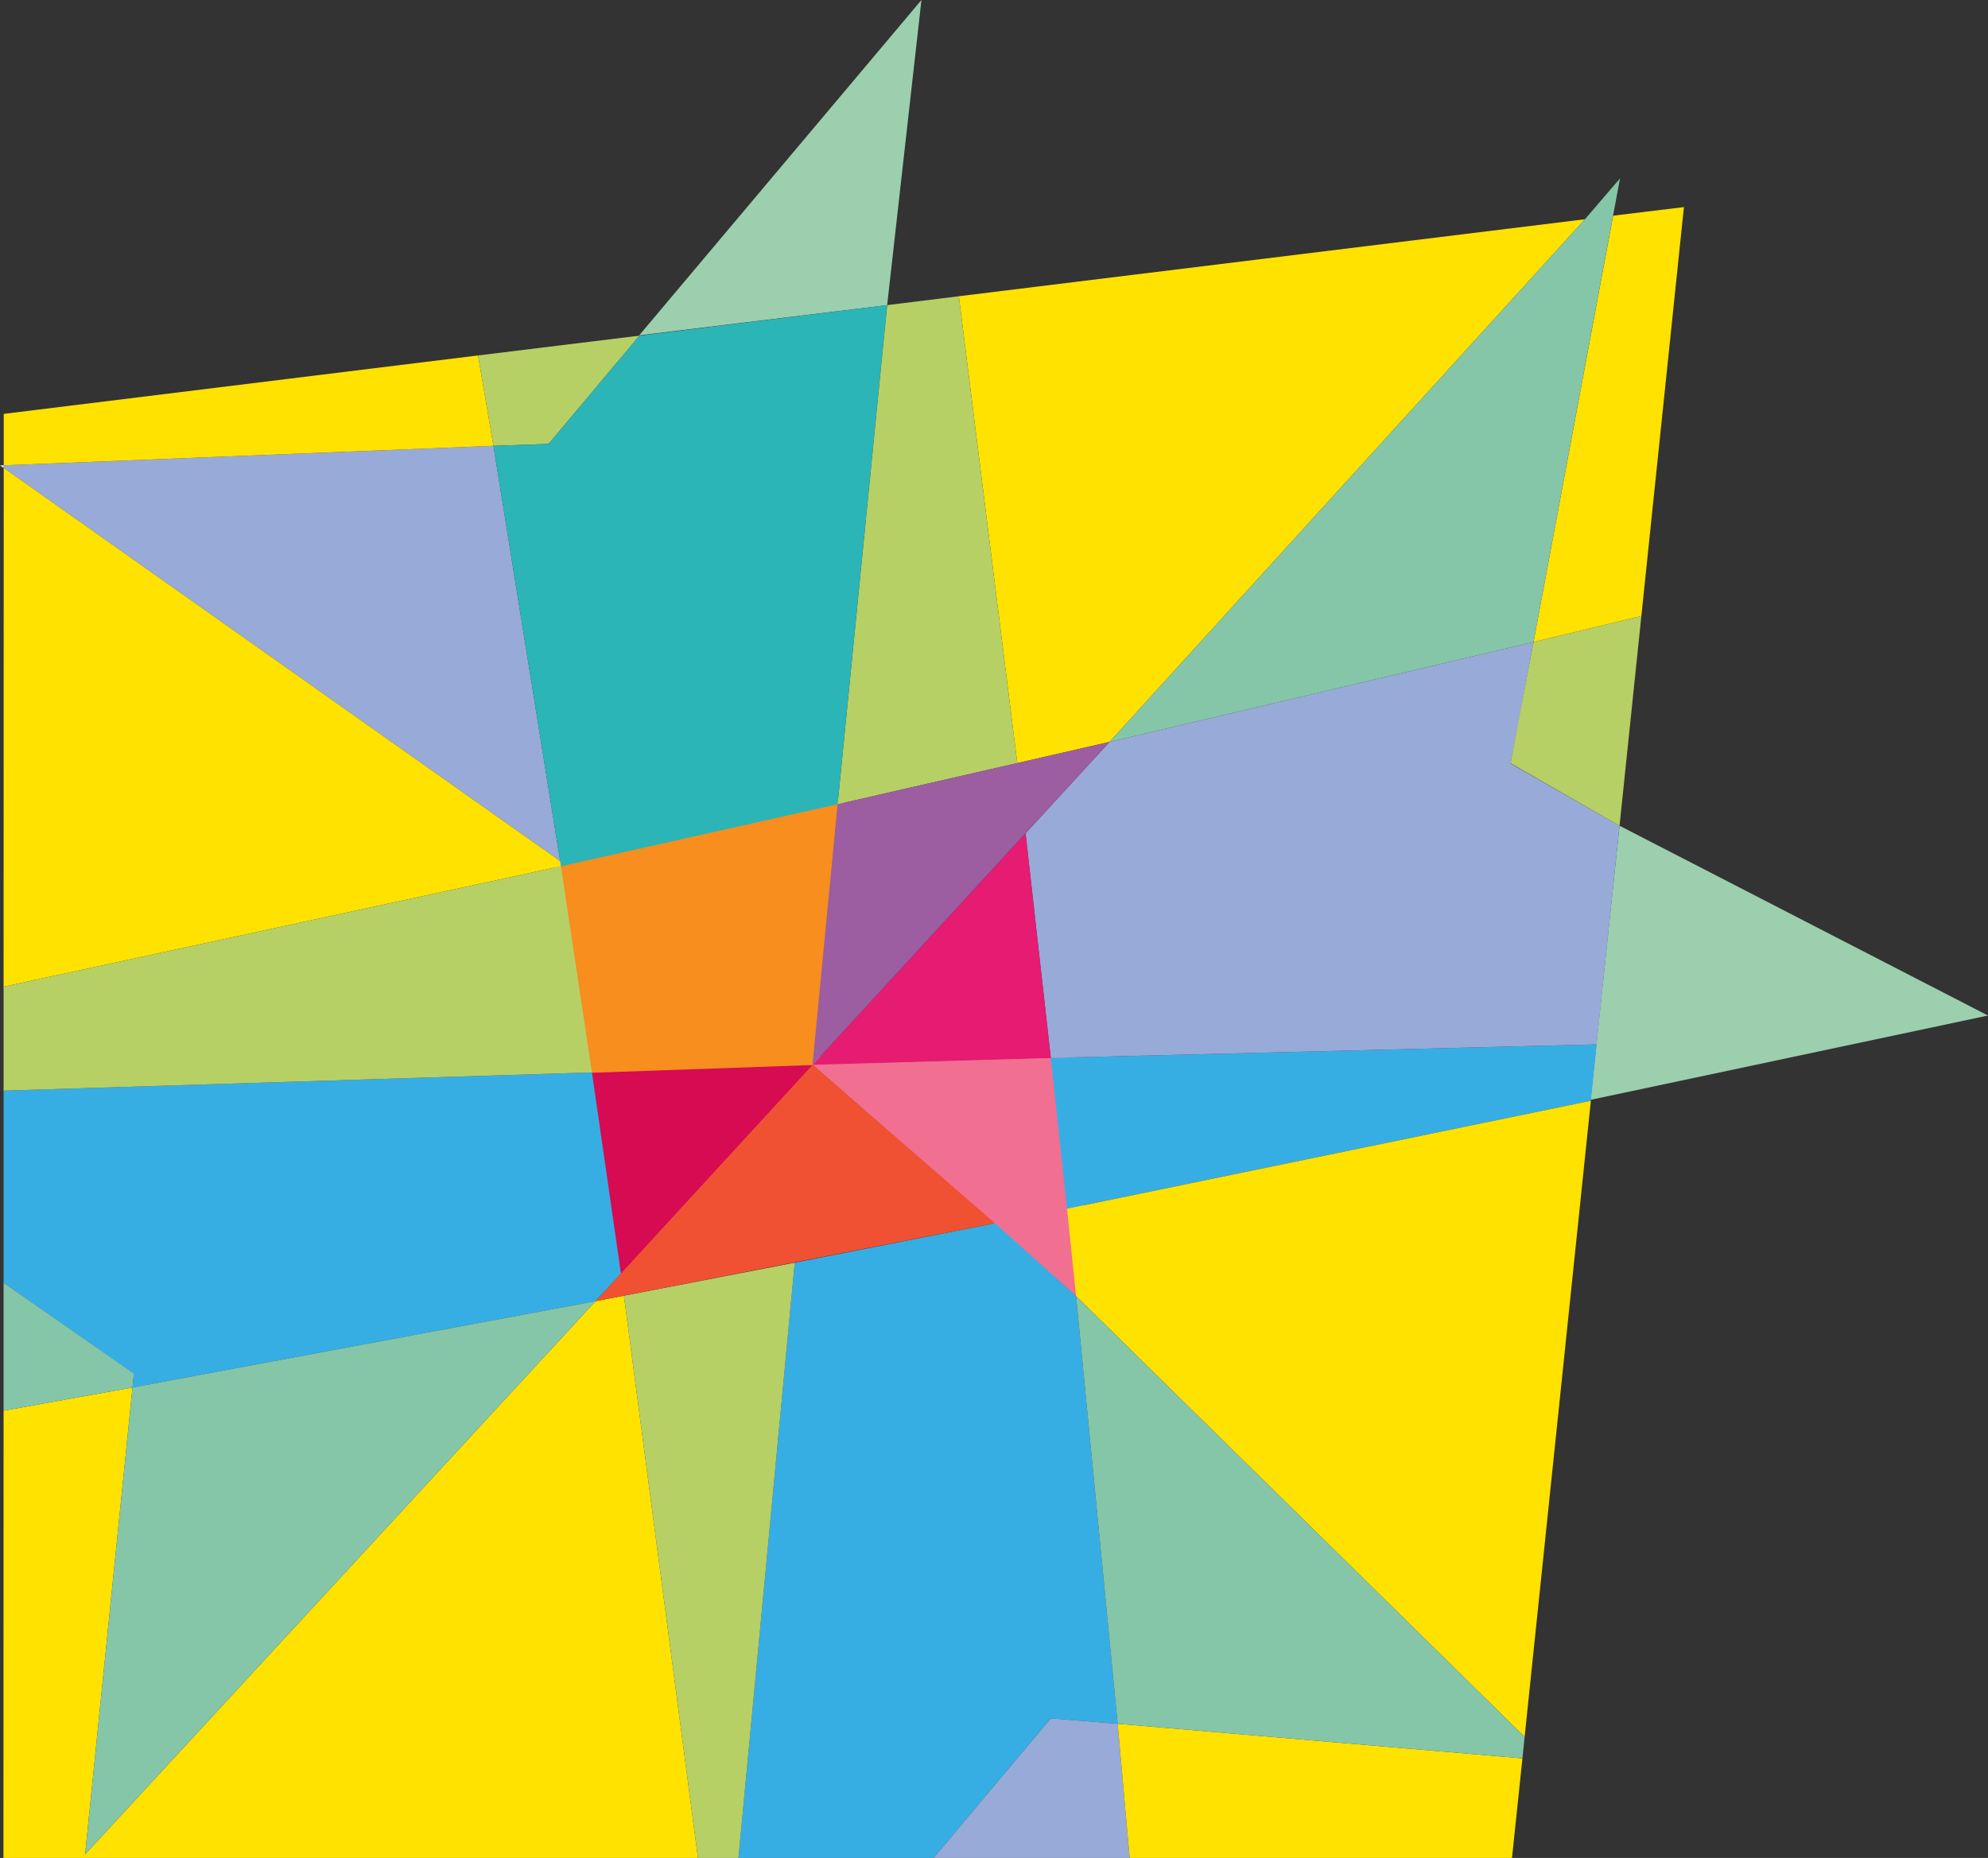
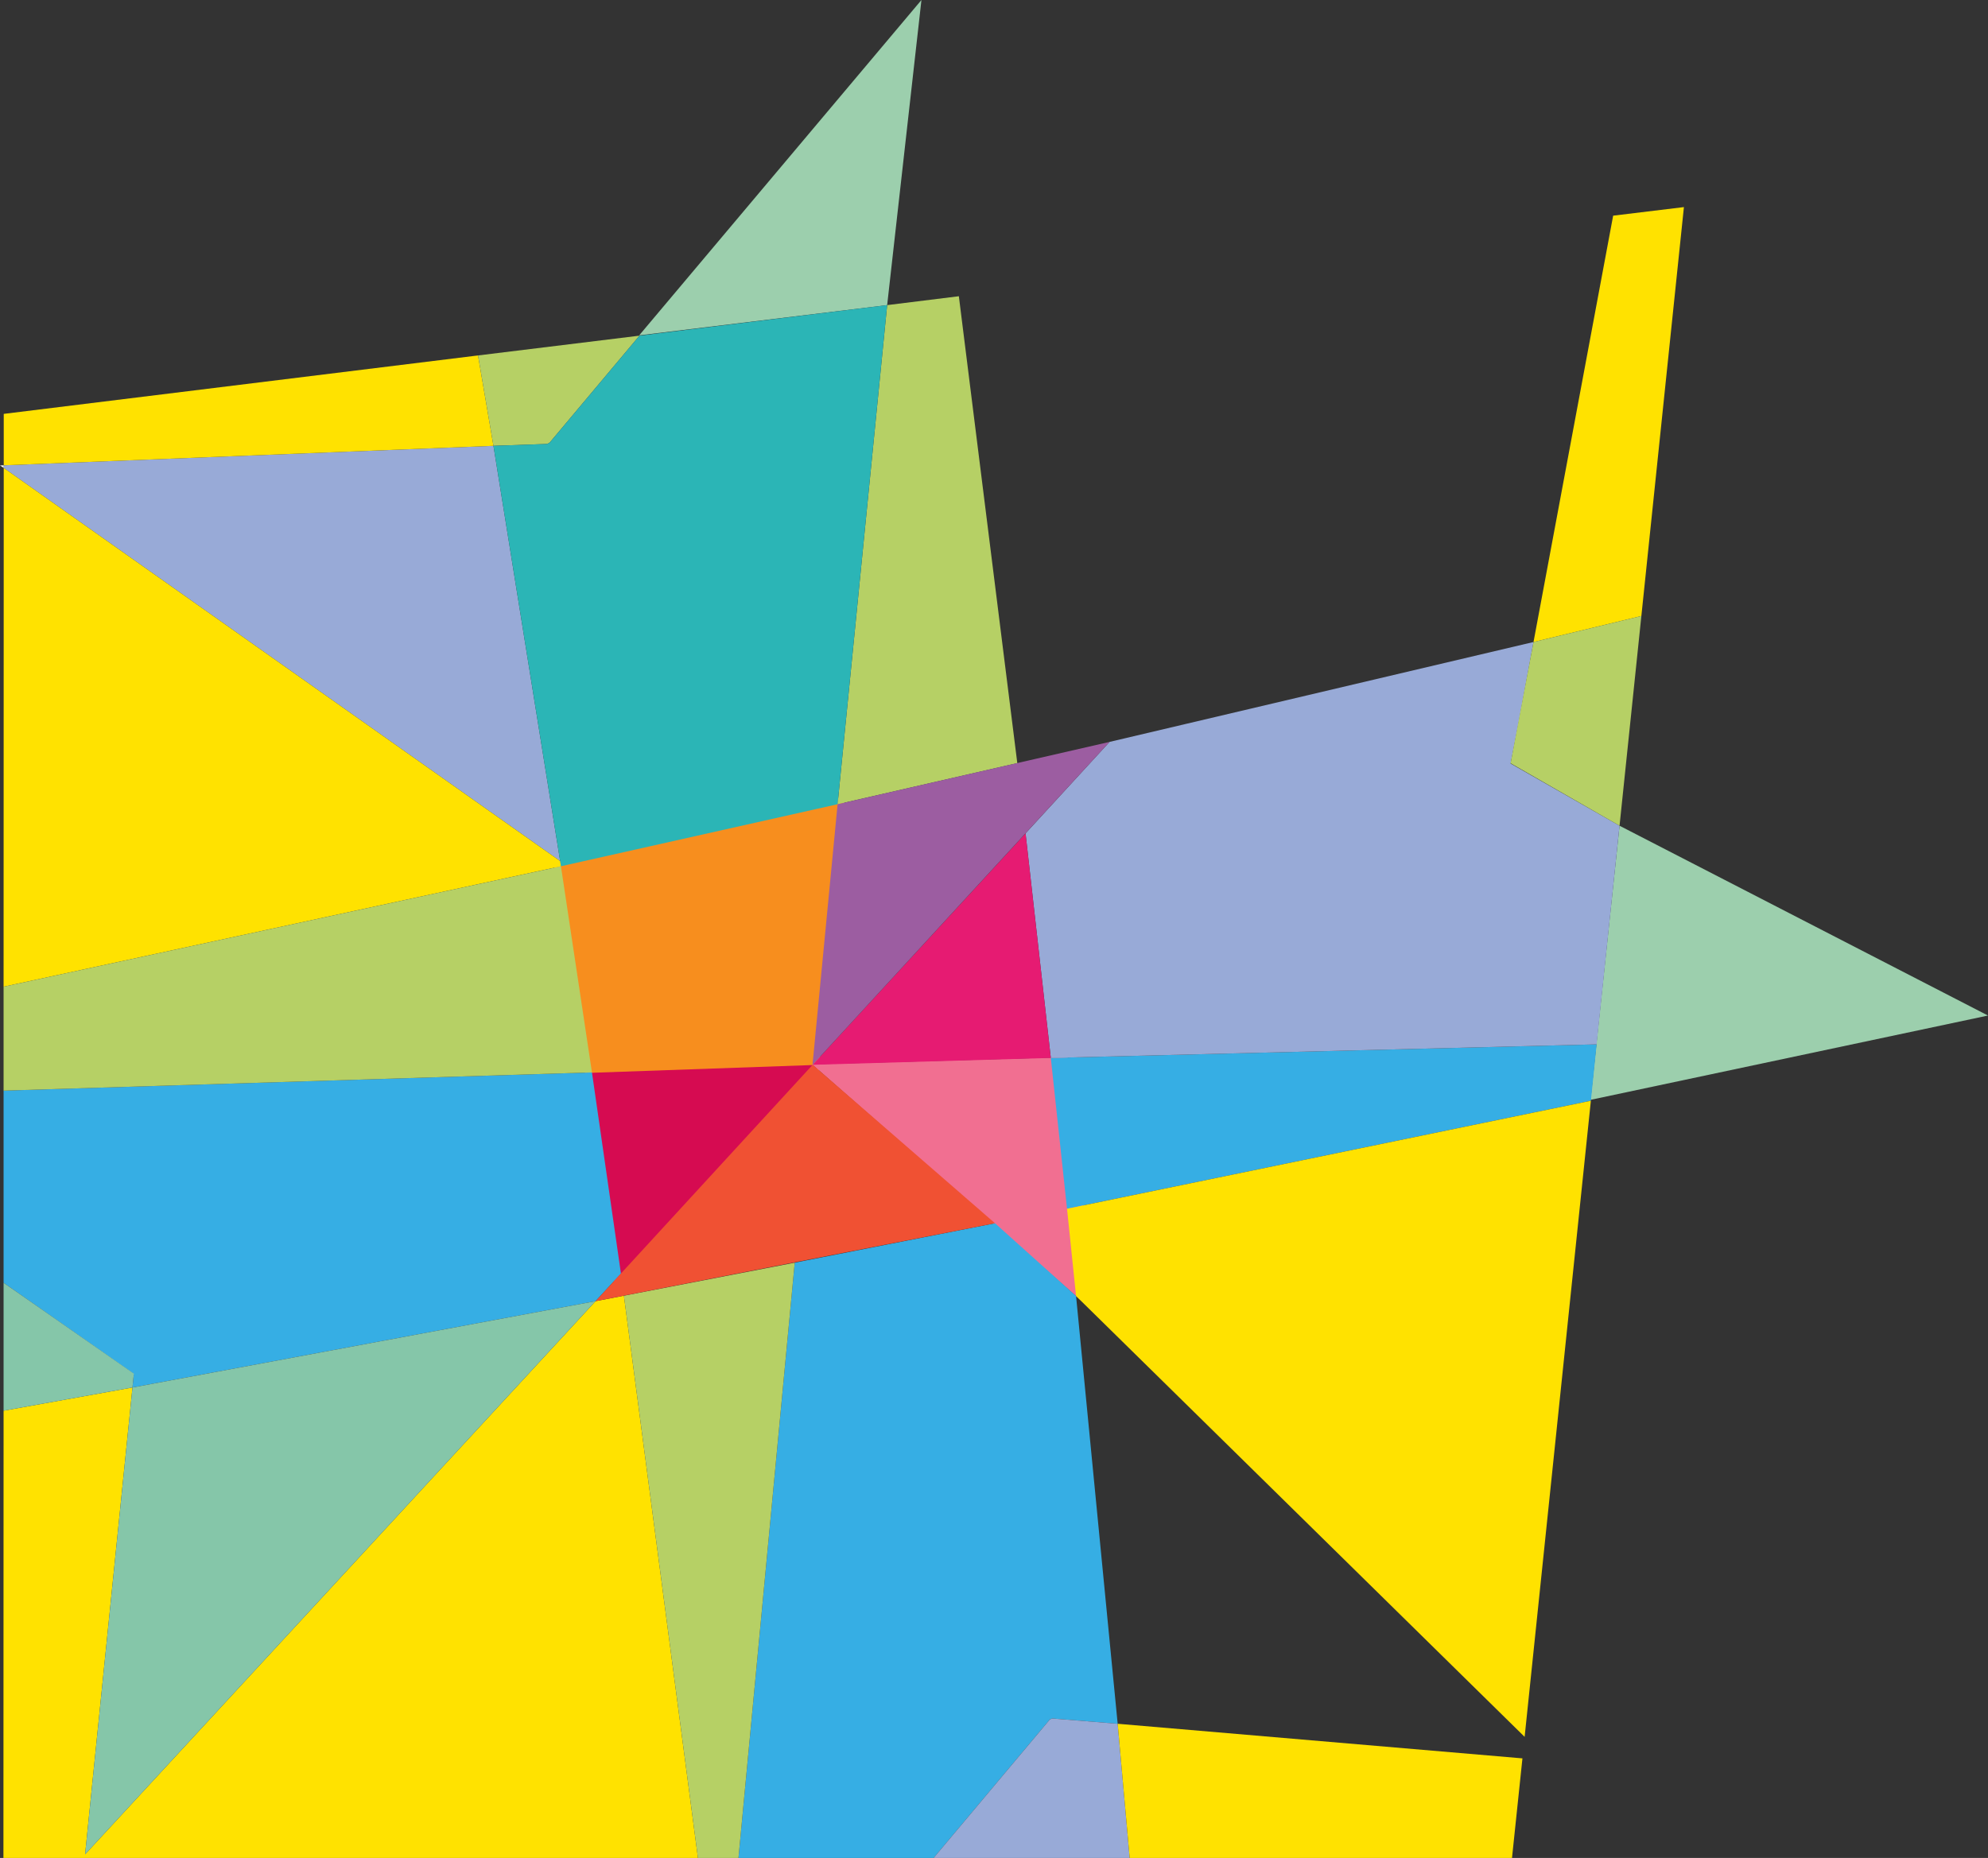
<svg xmlns="http://www.w3.org/2000/svg" id="Layer_1" data-name="Layer 1" viewBox="0 0 127.55 119.23">
  <rect x="0" y="0" width="127.55" height="119.23" fill="#333333" stroke="none" />
  <defs>
    <style> .cls-1 { fill: #36aee4; } .cls-1, .cls-2, .cls-3, .cls-4, .cls-5, .cls-6, .cls-7, .cls-8, .cls-9, .cls-10, .cls-11, .cls-12, .cls-13, .cls-14 { stroke-width: 0px; } .cls-2 { fill: #ffe200; } .cls-3 { fill: #85c6a9; } .cls-4 { fill: #e61b72; } .cls-5 { fill: #2bb5b6; } .cls-6 { fill: #98aad7; } .cls-7 { fill: #b6d065; } .cls-8 { fill: #9c5da1; } .cls-9 { fill: #f78e1e; } .cls-10 { fill: #f16f91; } .cls-11 { fill: #d60b51; } .cls-12 { fill: #fff; } .cls-13 { fill: #9ccfad; } .cls-14 { fill: #f05133; } </style>
  </defs>
  <polygon class="cls-9" points="52.53 68.76 37.61 69.28 35.51 55.34 54.21 51.15 52.53 68.76" />
  <polygon class="cls-11" points="52.63 68.33 37.49 68.86 39.46 82.68 52.63 68.33" />
  <polygon class="cls-10" points="52.1 68.3 68.5 67.84 70.24 84.23 52.1 68.3" />
  <polygon class="cls-12" points="0 29.87 .24 30.03 .24 29.86 0 29.87" />
  <polygon class="cls-13" points="103.91 52.99 127.55 65.17 102.05 70.58 103.91 52.99" />
  <polygon class="cls-1" points="67.42 67.89 68.46 77.57 102.07 70.64 102.44 67.02 67.42 67.89" />
  <polygon class="cls-1" points="37.98 68.82 .23 69.99 .23 82.32 8.52 88.12 8.58 88.25 8.5 89.04 38.21 83.5 39.84 81.73 37.98 68.82" />
  <polygon class="cls-1" points="50.99 81.03 47.38 119.23 59.9 119.23 67.36 110.34 67.52 110.28 71.71 110.62 69.04 83.17 63.84 78.5 50.99 81.03" />
  <polygon class="cls-6" points="67.42 67.89 102.44 67.02 103.91 52.99 96.92 49 97.42 46.44 98.39 41.2 71.19 47.61 65.8 53.48 67.42 67.89" />
  <polygon class="cls-6" points="31.66 28.61 .24 29.86 .24 30.03 35.94 55.26 31.66 28.61" />
  <polygon class="cls-6" points="67.52 110.28 67.36 110.34 59.9 119.23 72.48 119.23 71.71 110.62 67.52 110.28" />
  <polygon class="cls-2" points="35.94 55.26 .24 30.03 .23 63.32 35.99 55.59 35.94 55.26" />
  <polygon class="cls-2" points="30.67 22.81 .24 26.56 .24 29.86 31.66 28.61 30.67 22.81" />
  <polygon class="cls-2" points="38.21 83.5 5.46 119 8.5 89.04 .23 90.53 .22 119.23 44.78 119.23 40.03 83.15 38.21 83.5" />
  <polygon class="cls-2" points="68.46 77.57 69.04 83.17 97.82 111.46 102.07 70.64 68.46 77.57" />
  <polygon class="cls-2" points="105.31 39.53 108.04 13.29 103.5 13.84 98.39 41.2 105.31 39.53" />
-   <polygon class="cls-2" points="71.19 47.61 101.69 14.07 61.52 19.01 65.27 48.97 71.19 47.61" />
  <polygon class="cls-2" points="72.48 119.23 97.01 119.23 97.68 112.84 71.71 110.62 72.48 119.23" />
  <polygon class="cls-7" points="35.11 28.49 35.27 28.4 41.03 21.54 30.67 22.81 31.66 28.61 35.11 28.49" />
  <polygon class="cls-7" points="50.99 81.03 40.03 83.15 44.78 119.23 47.38 119.23 50.99 81.03" />
  <polygon class="cls-7" points="53.74 51.61 65.27 48.97 61.52 19.01 56.92 19.58 53.74 51.61" />
  <polygon class="cls-7" points="37.98 68.82 35.99 55.59 .23 63.32 .23 69.99 37.98 68.82" />
  <polygon class="cls-4" points="52.14 68.33 67.42 67.89 65.8 53.48 52.14 68.33" />
  <polygon class="cls-14" points="38.21 83.5 52.14 68.33 63.84 78.5 38.21 83.5" />
  <polygon class="cls-8" points="53.74 51.61 52.13 68.34 71.19 47.61 53.74 51.61" />
  <polygon class="cls-13" points="41.01 21.52 59.12 0 56.92 19.58 41.01 21.52" />
  <polygon class="cls-3" points="8.58 88.25 8.59 88.15 .23 82.32 .23 90.53 8.5 89.04 8.58 88.25" />
  <polygon class="cls-3" points="5.46 119 38.21 83.5 8.5 89.04 5.46 119" />
-   <polygon class="cls-3" points="98.39 41.2 103.94 11.45 101.69 14.07 71.19 47.61 98.39 41.2" />
-   <polygon class="cls-3" points="71.71 110.62 97.68 112.84 97.82 111.46 69.04 83.17 71.71 110.62" />
  <polygon class="cls-7" points="96.92 48.98 103.91 52.99 105.31 39.53 98.39 41.2 96.92 48.98" />
  <polygon class="cls-5" points="53.74 51.61 56.92 19.58 41.03 21.54 35.27 28.4 35.11 28.49 31.66 28.61 35.94 55.26 35.99 55.59 53.74 51.61" />
</svg>